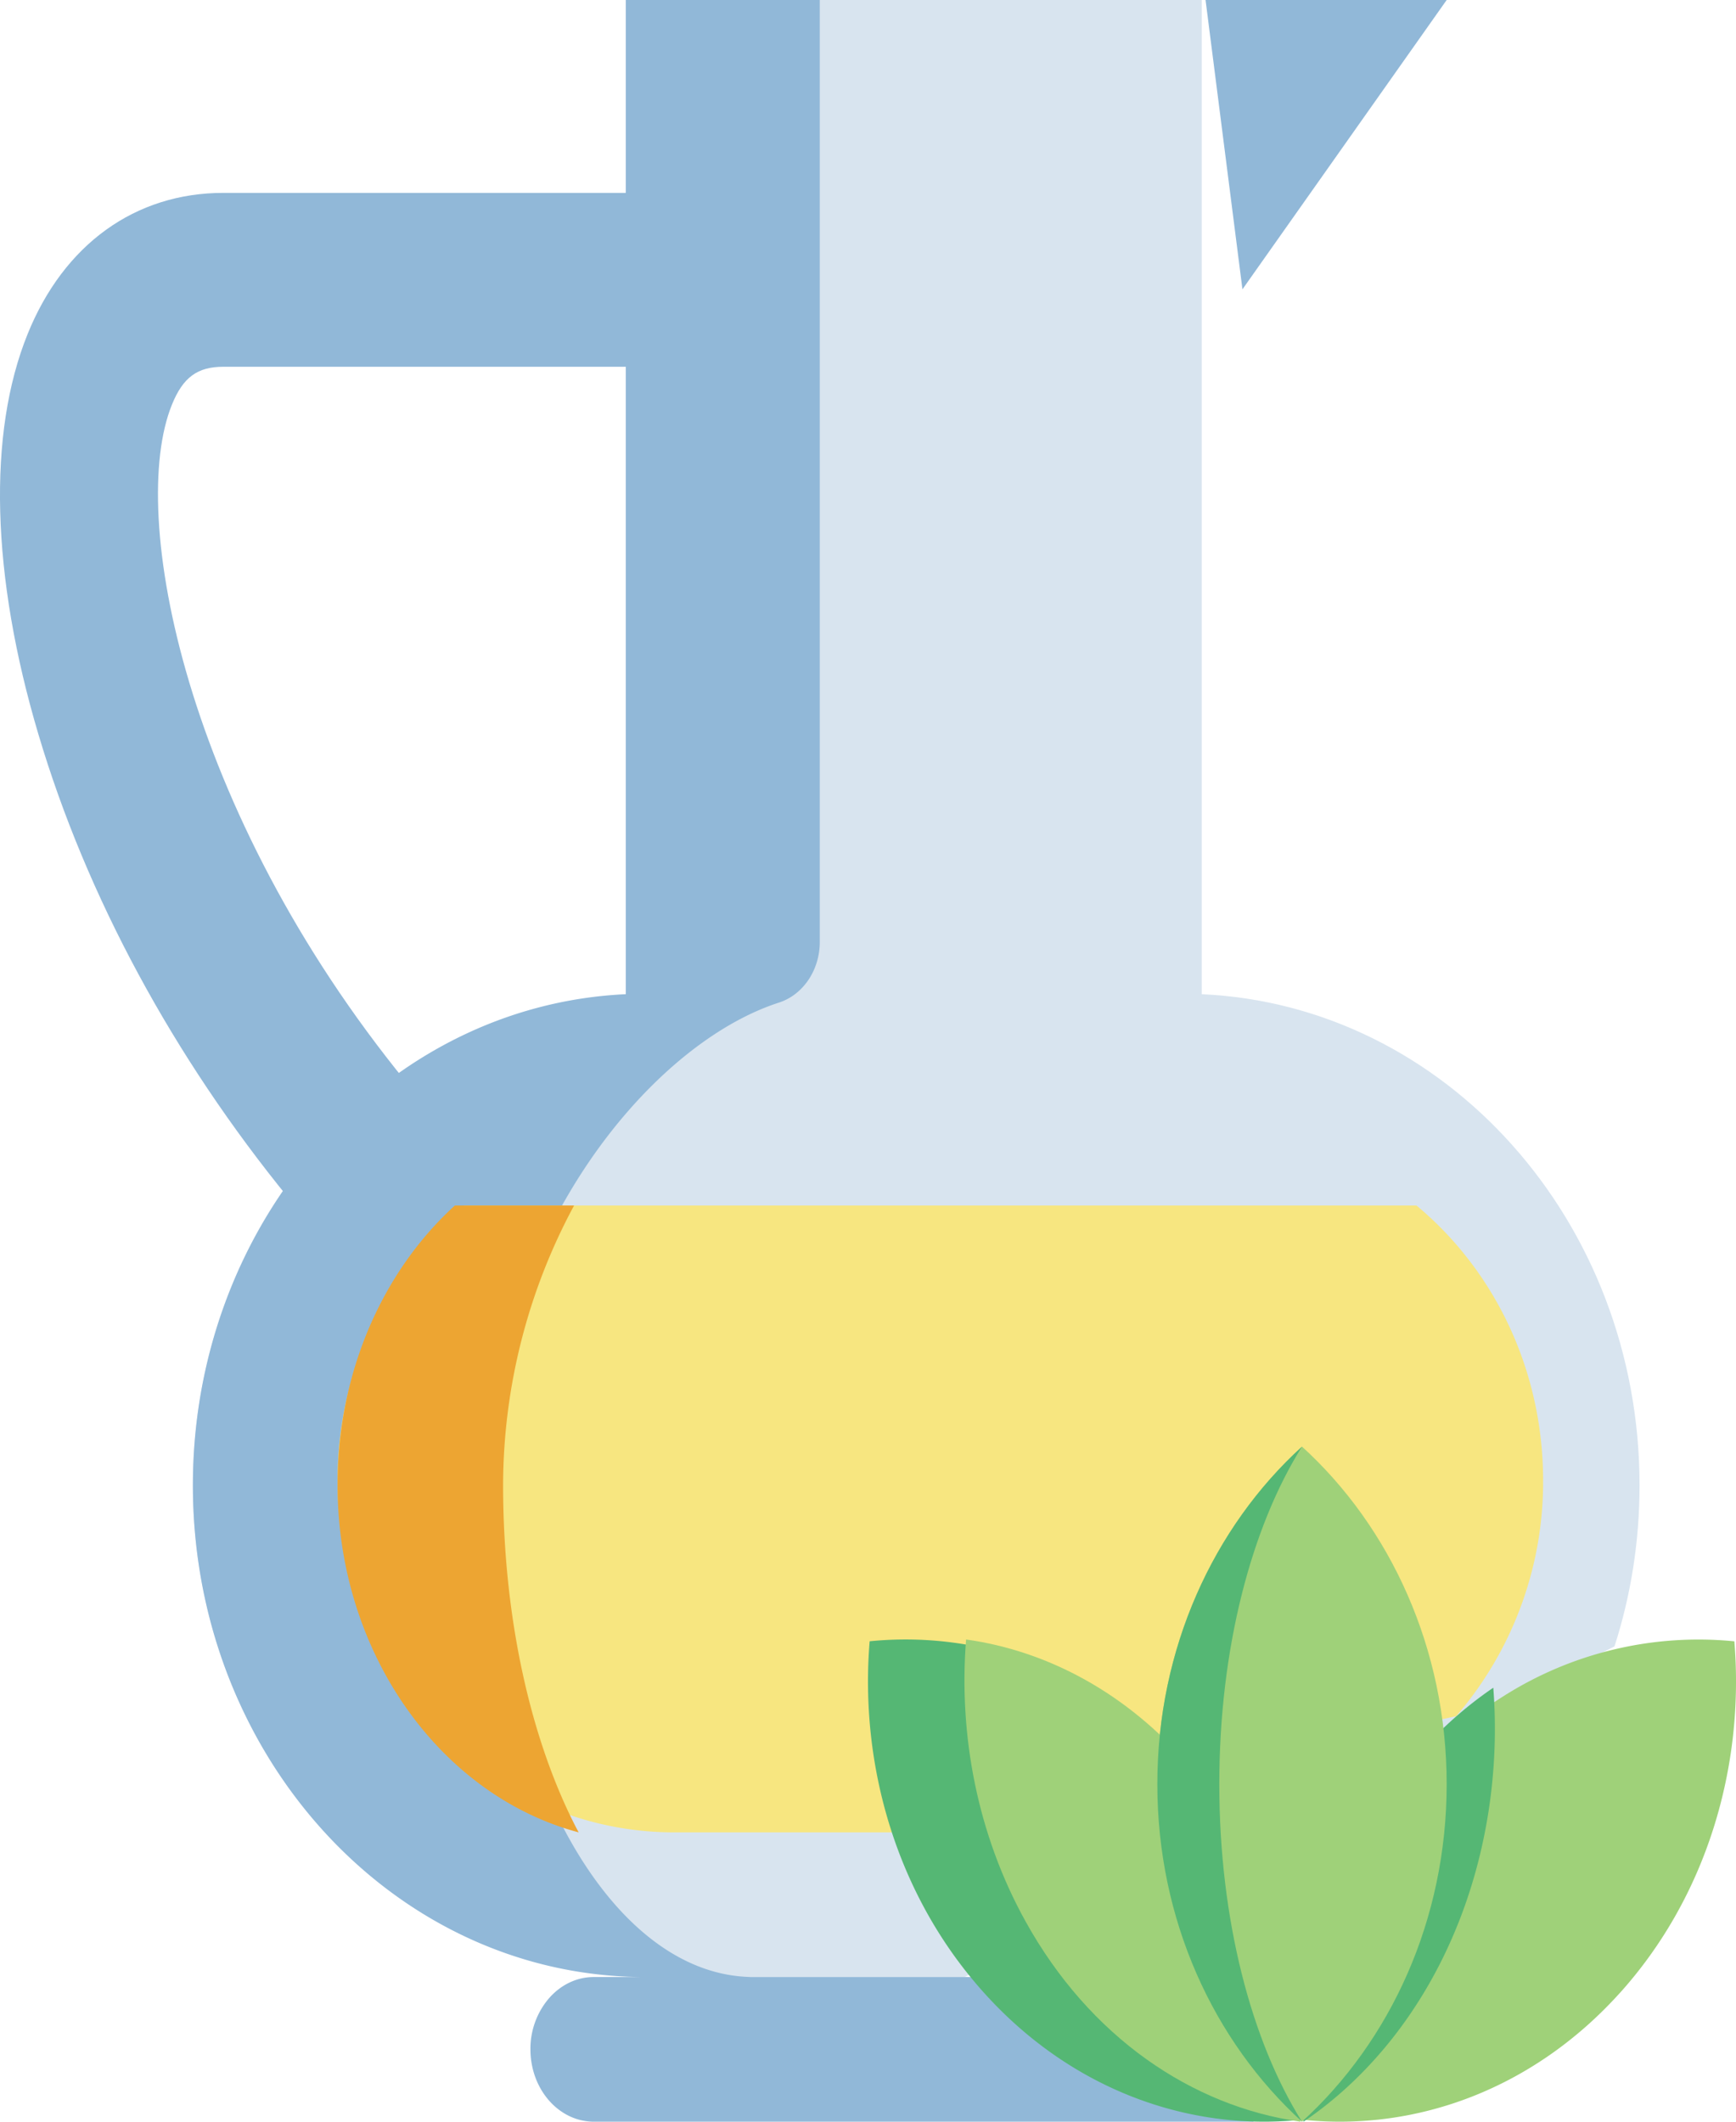
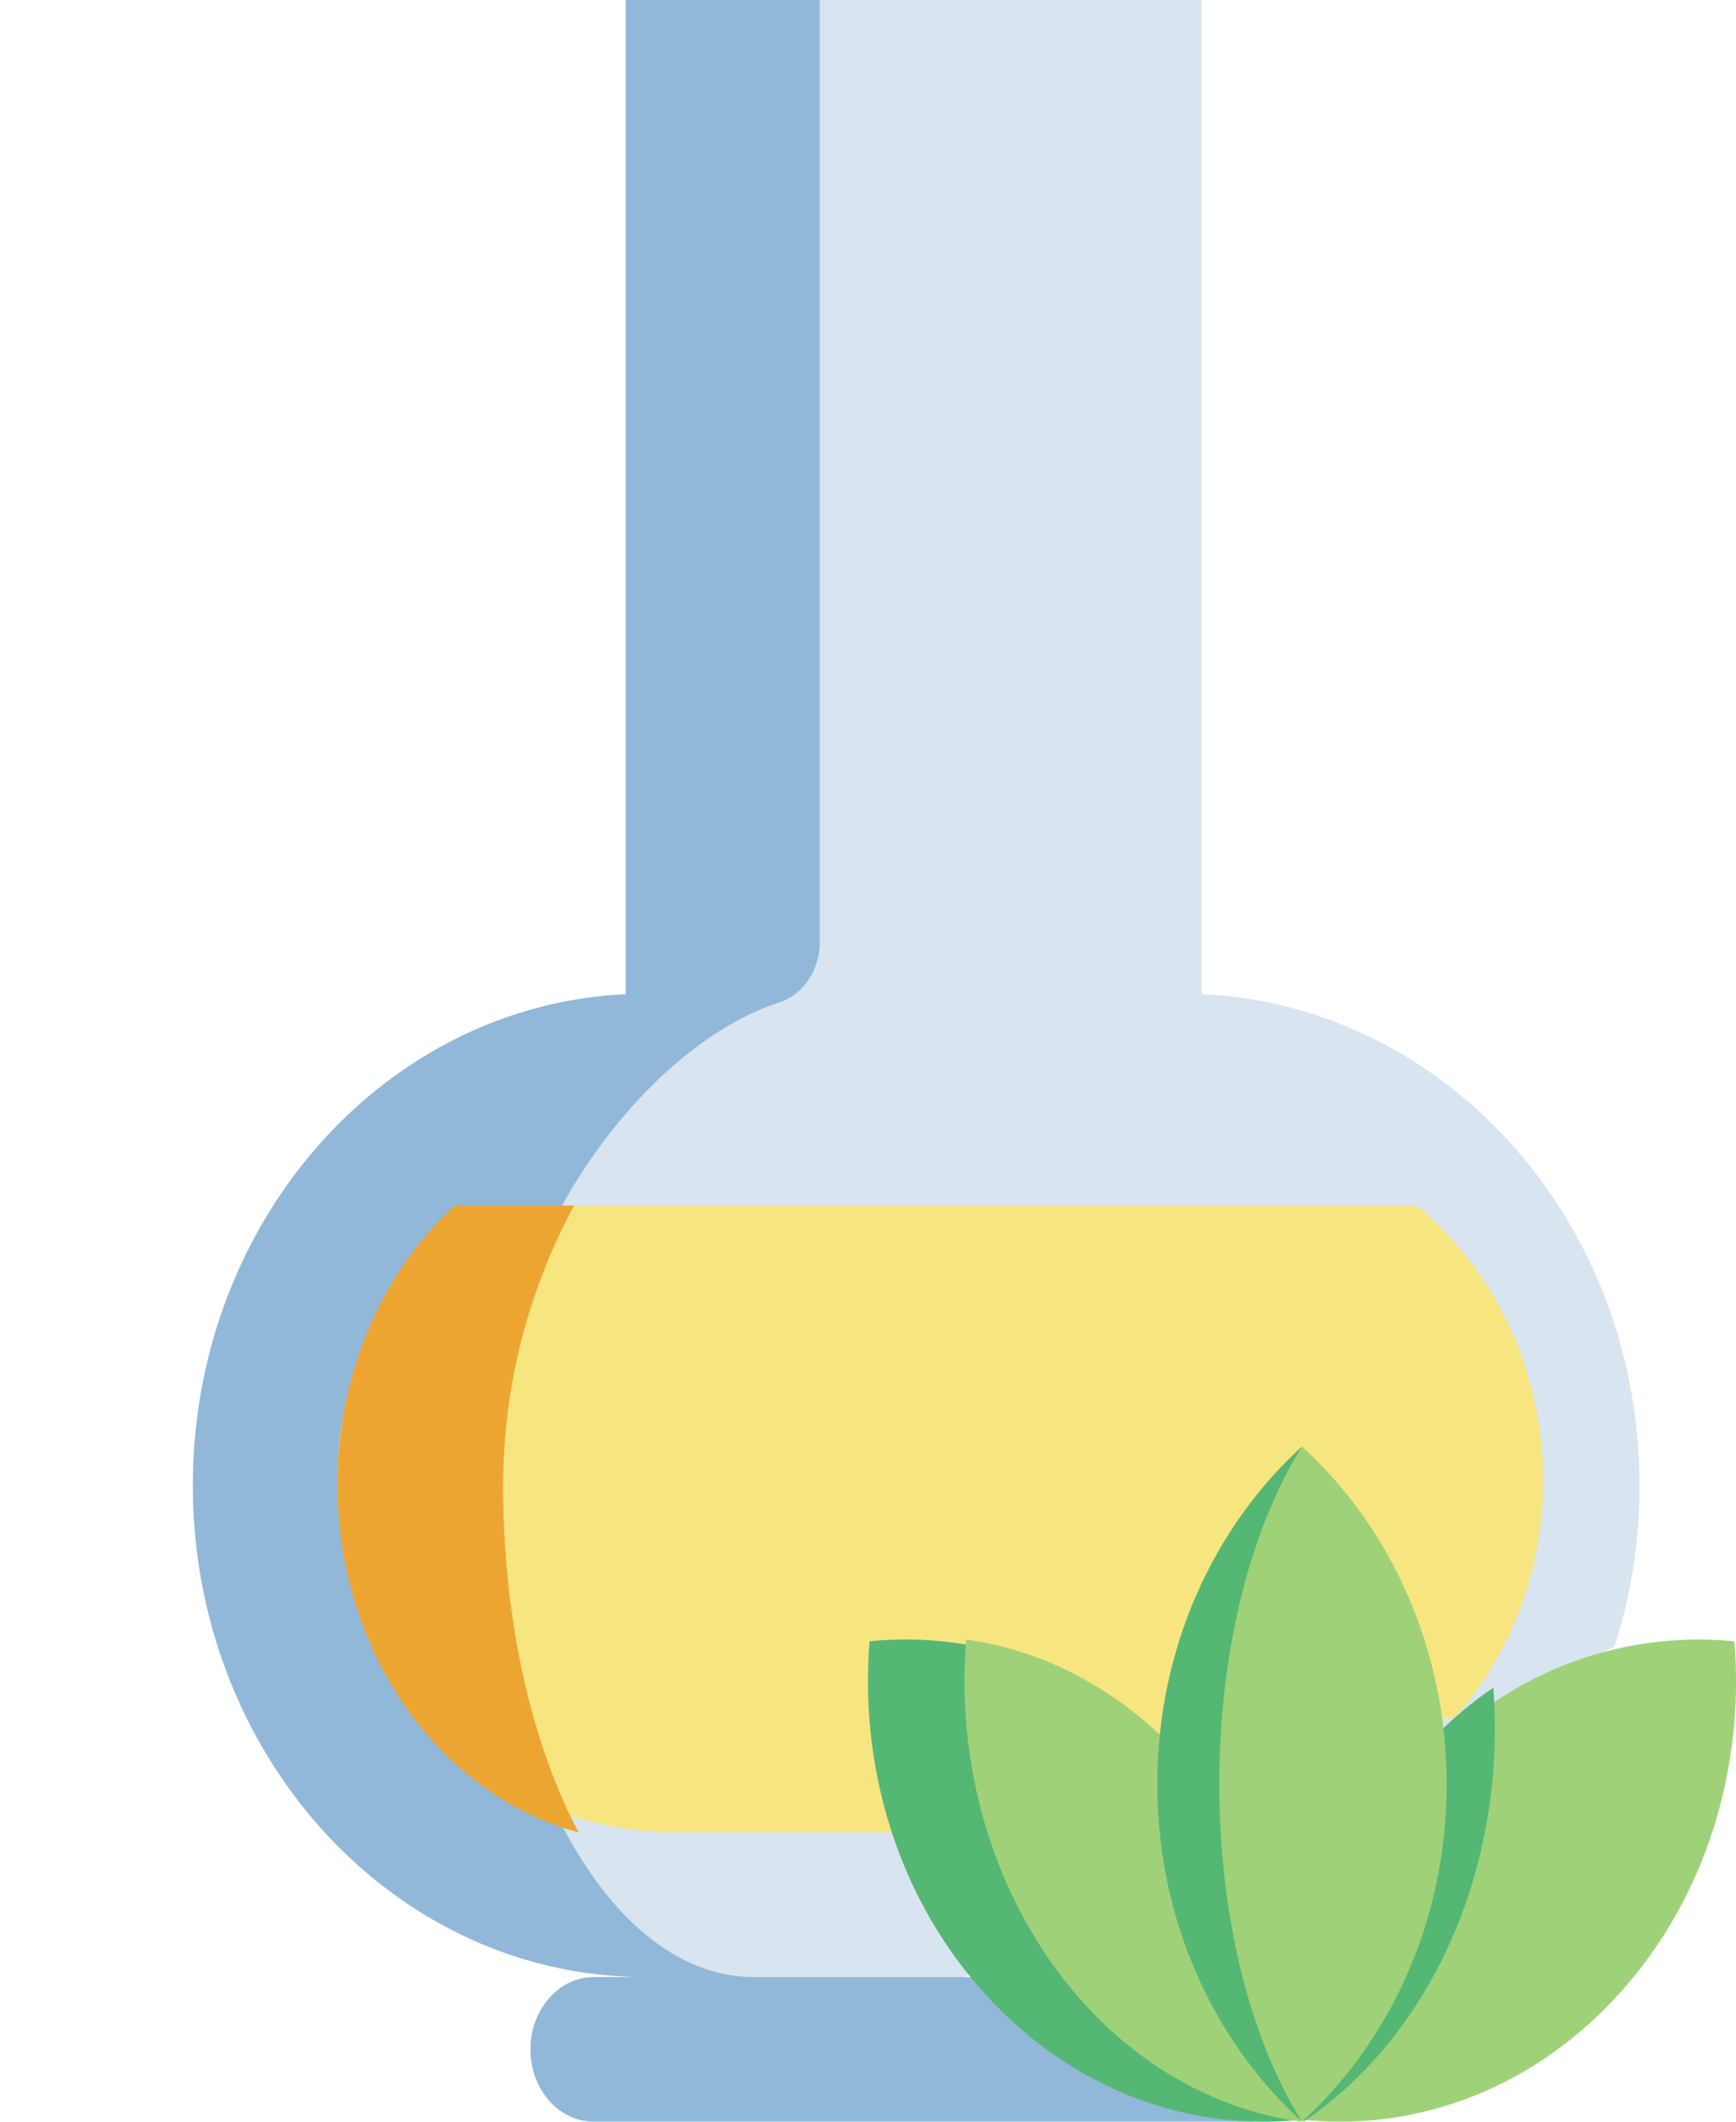
<svg xmlns="http://www.w3.org/2000/svg" width="36" height="44" viewBox="0 0 36 44">
  <title>essential-oil</title>
  <g fill-rule="nonzero" fill="none">
-     <path fill="#91B8D8" d="M25 0h5l-4.235 6zM14 7.606H4.632c-.539 0-.838.22-1.067.787-.919 2.267.26 8.414 4.866 14.057l.077.095L6.109 25l-.114-.14c-2.402-2.943-4.2-6.273-5.198-9.63-.98-3.293-1.059-6.243-.223-8.306C1.326 5.066 2.805 4 4.632 4H14" />
    <path d="M33.48 34.143c.337-1.045.52-2.17.52-3.339 0-2.743-1.007-5.232-2.646-7.064-1.638-1.833-3.908-3.008-6.433-3.122V0H13.079v20.618C8.03 20.846 4 25.318 4 30.804c0 2.816 1.061 5.365 2.778 7.21C8.494 39.859 10.864 41 13.482 41h6.524" fill="#D8E4EF" />
    <path d="M20.557 41h-8.242c-.364 0-.692.168-.93.44A1.607 1.607 0 0 0 11 42.5c0 .829.589 1.5 1.315 1.5H26M15.63 41h-2.254c-2.59 0-4.933-1.141-6.63-2.986C5.05 36.169 4 33.62 4 30.804c0-5.486 3.984-9.958 8.977-10.186V0H17v19.536c0 .575-.34 1.092-.847 1.256-2.787.901-6.024 5.04-6.024 10.012 0 2.816.615 5.365 1.611 7.21.996 1.845 2.371 2.986 3.89 2.986z" fill="#91B8D8" />
    <path d="M32 30.707a7.44 7.44 0 0 1-1.804 4.884L18.868 38h-4.881a6.695 6.695 0 0 1-1.59-.19C9.308 37.057 7 34.158 7 30.707c0-2.31 1.02-4.37 2.626-5.707h19.748C30.98 26.336 32 28.396 32 30.707z" fill="#F7E680" />
    <path d="M12 38c-2.862-.764-5-3.706-5-7.208 0-2.345.945-4.436 2.433-5.792h2.472a12.27 12.27 0 0 0-1.472 5.792c0 2.771.576 5.28 1.508 7.097L12 38z" fill="#EDA532" />
    <path d="M26.966 43.962c-2.345.238-4.765-.64-6.56-2.635-1.796-1.995-2.586-4.683-2.372-7.29a7.483 7.483 0 0 1 1.74.029c1.762.235 3.468 1.104 4.82 2.607 1.796 1.994 2.586 4.683 2.372 7.289z" fill="#55B774" />
    <path d="M26.967 44c-2.253-.319-4.373-1.758-5.7-4.154-1-1.804-1.39-3.862-1.233-5.846 1.699.238 3.344 1.116 4.647 2.635 1.731 2.015 2.492 4.732 2.286 7.365z" fill="#9FD179" />
    <path d="M33.594 41.327c-1.795 1.995-4.215 2.873-6.56 2.635-.214-2.606.576-5.294 2.371-7.289a8.338 8.338 0 0 1 1.762-1.49 7.545 7.545 0 0 1 4.799-1.145c.214 2.606-.576 5.294-2.372 7.29z" fill="#9FD179" />
    <path d="M30.875 37.52c-.43 2.846-1.892 5.157-3.843 6.48-.203-2.671.549-5.427 2.258-7.472A8.119 8.119 0 0 1 30.967 35c.064.822.036 1.668-.092 2.52z" fill="#55B774" />
    <path d="M30 37c0 2.814-1.167 5.33-3 7-1.833-1.67-3-4.186-3-7s1.167-5.33 3-7c1.833 1.67 3 4.186 3 7z" fill="#9FD179" />
    <path d="M25.285 37c0 2.815.667 5.33 1.715 7-1.833-1.67-3-4.185-3-7 0-2.814 1.167-5.33 3-7-1.048 1.67-1.715 4.186-1.715 7z" fill="#55B774" />
  </g>
</svg>